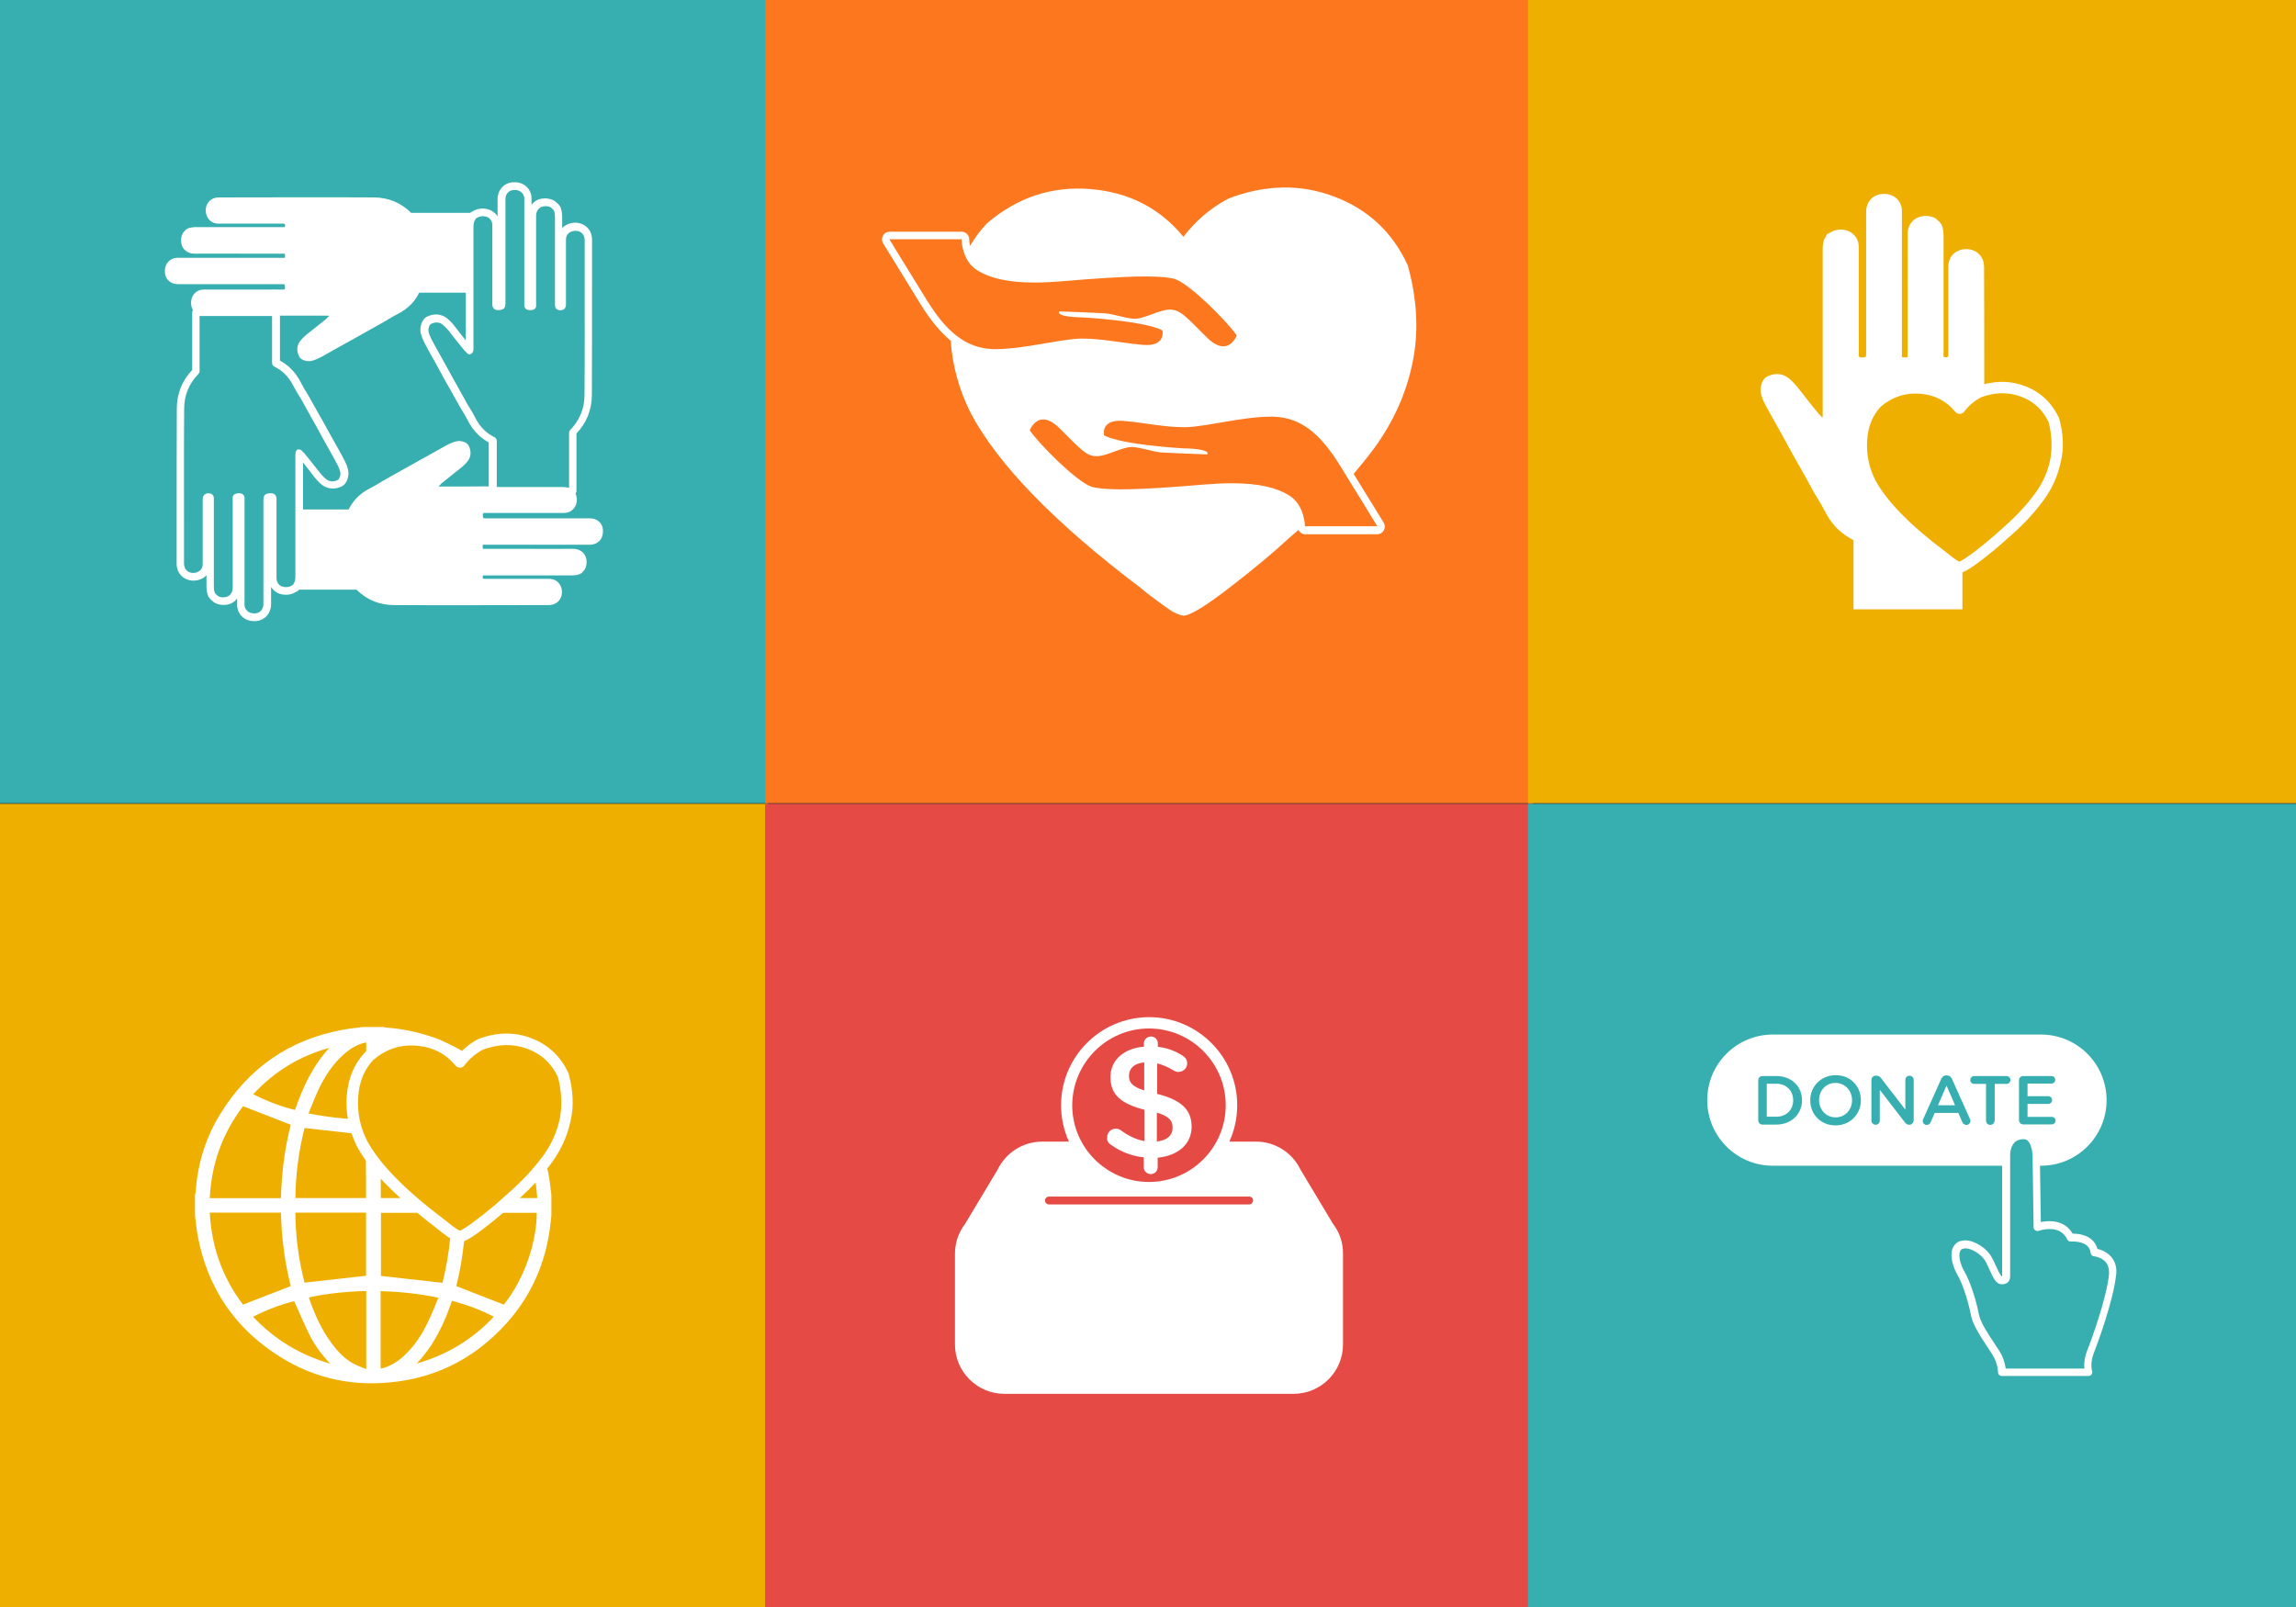
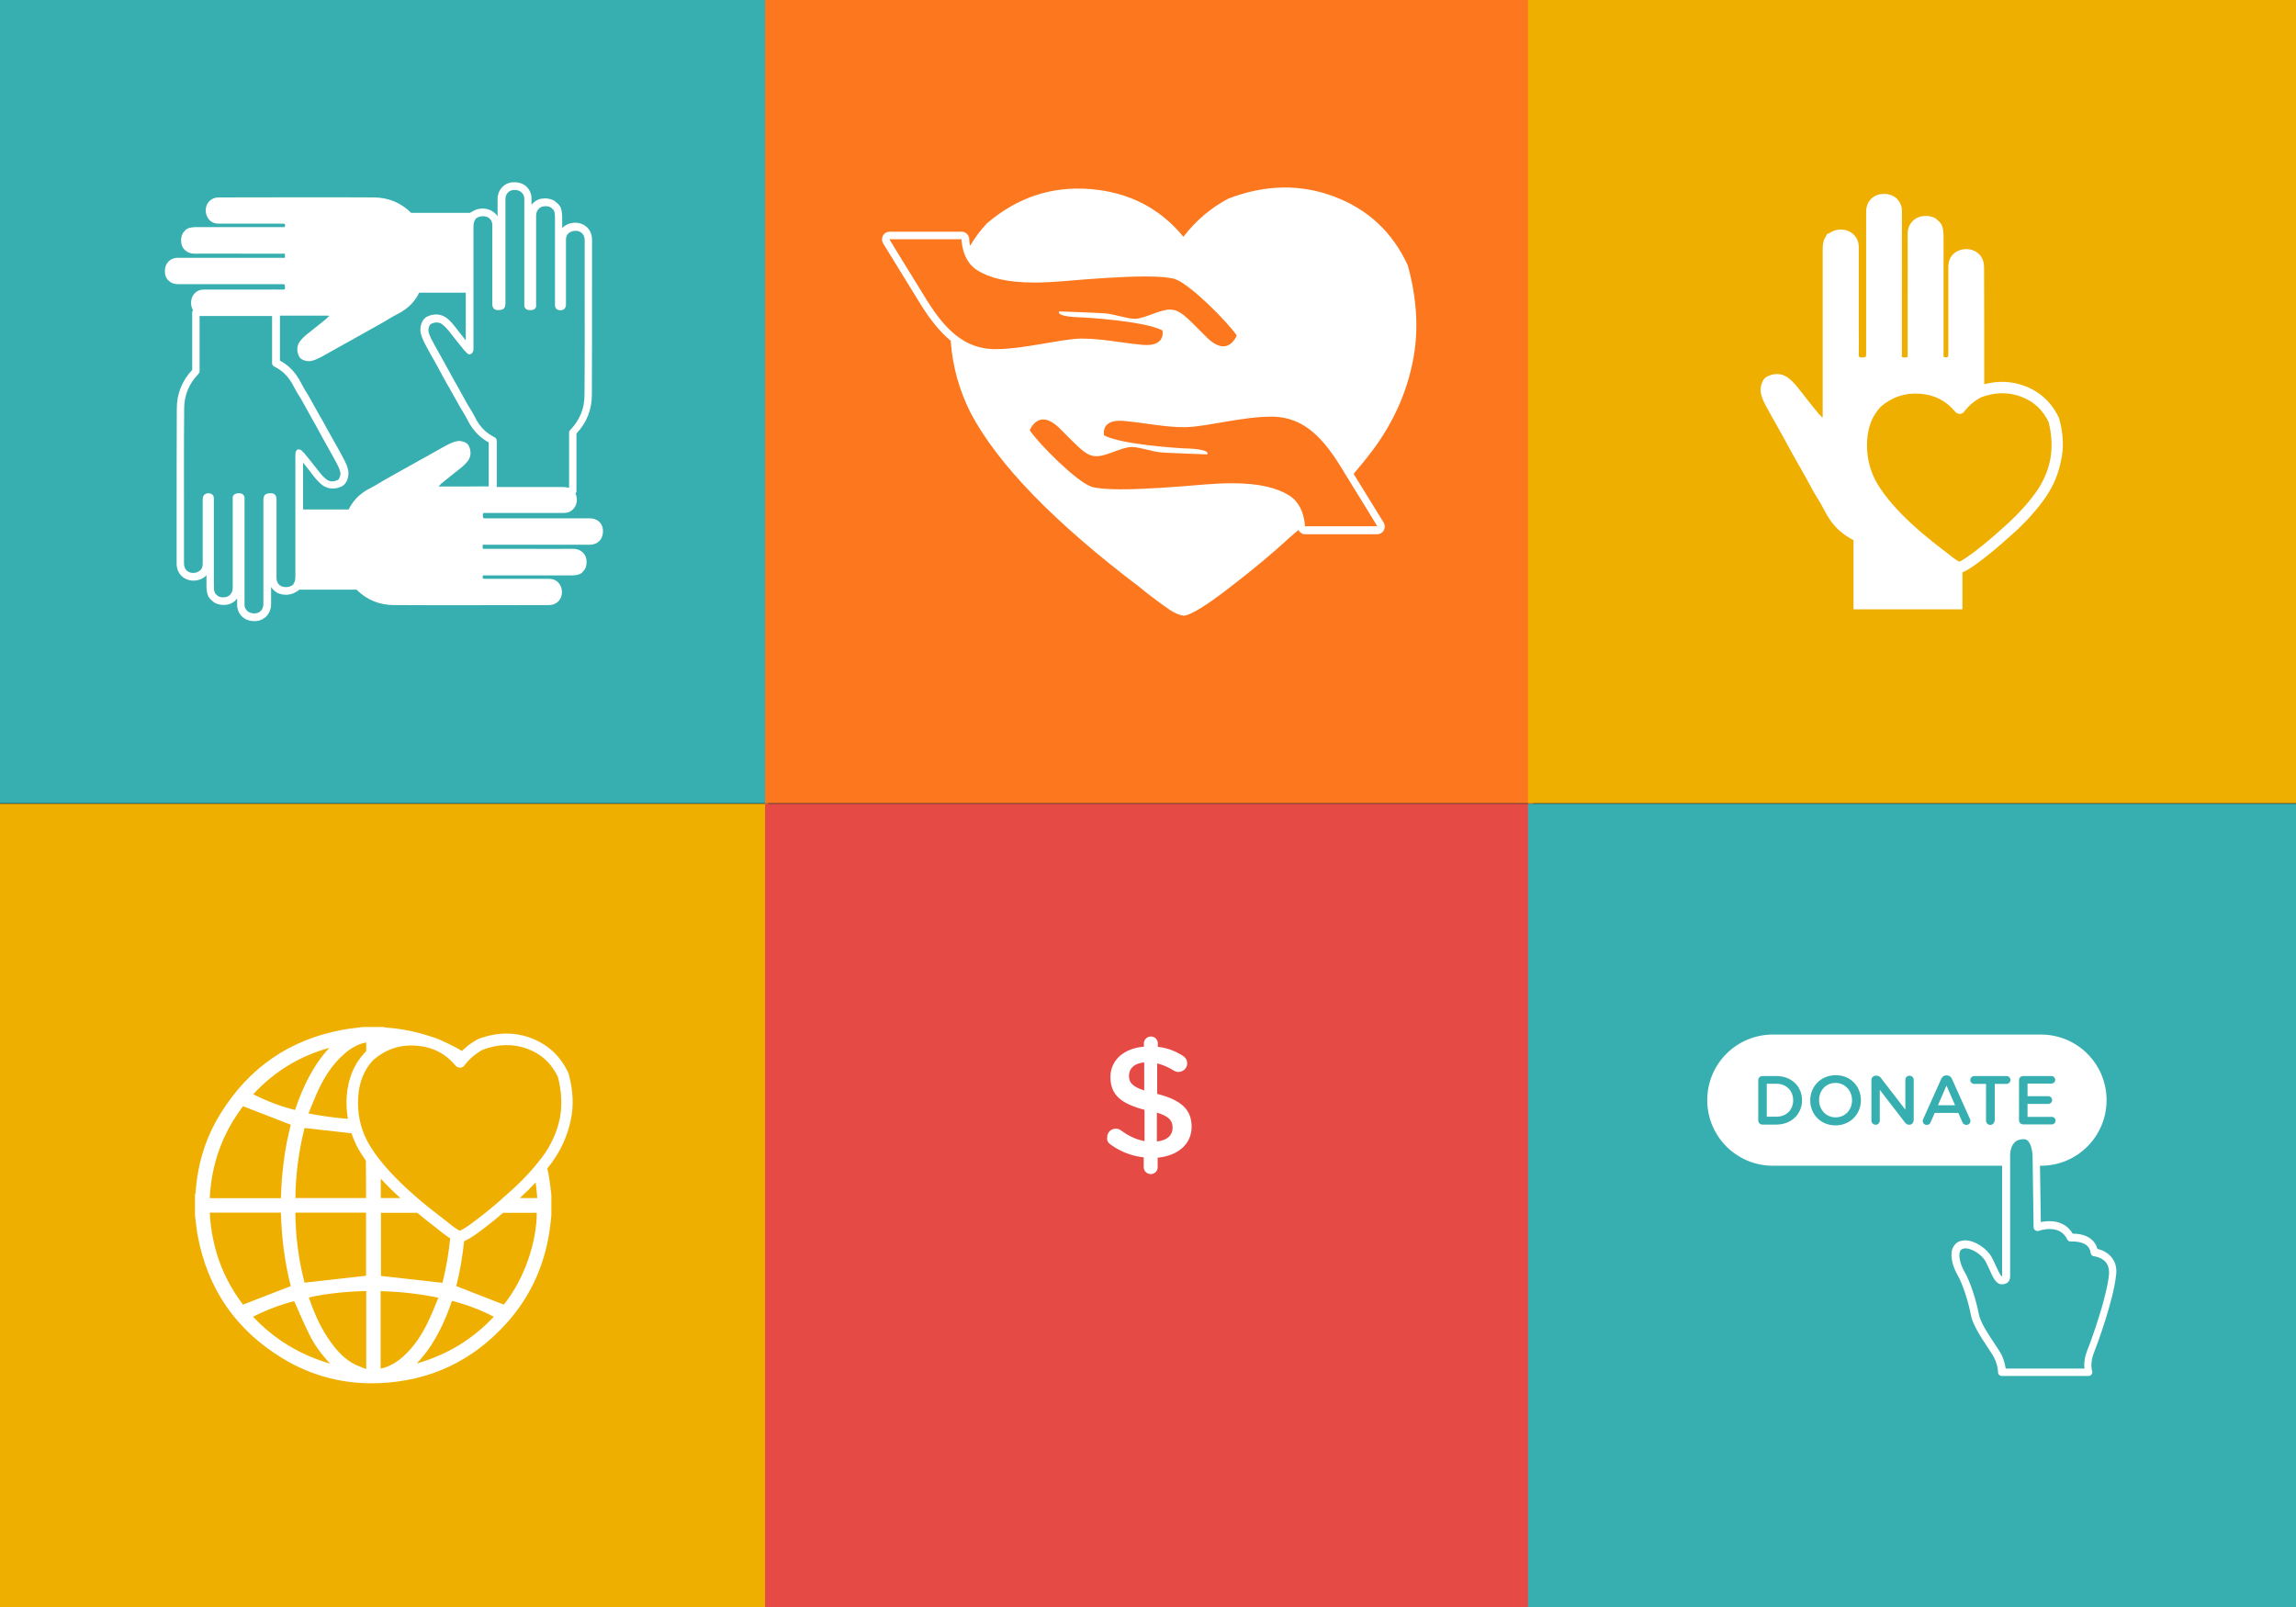
<svg xmlns="http://www.w3.org/2000/svg" xmlns:ns1="http://sodipodi.sourceforge.net/DTD/sodipodi-0.dtd" xmlns:ns2="http://www.inkscape.org/namespaces/inkscape" version="1.1" id="Layer_1" x="0px" y="0px" viewBox="0 0 1400 980" style="enable-background:new 0 0 1400 980;" xml:space="preserve" ns1:docname="svg.svg" ns2:version="1.1.2 (0a00cf5339, 2022-02-04)">
  <rect x="0" y="0" width="1400" height="980" fill="#333333" stroke="none" />
  <defs id="defs43" />
  <ns1:namedview id="namedview41" pagecolor="#505050" bordercolor="#ffffff" borderopacity="1" ns2:pageshadow="0" ns2:pageopacity="0" ns2:pagecheckerboard="1" showgrid="false" ns2:zoom="0.76020408" ns2:cx="700.4698" ns2:cy="490" ns2:window-width="3440" ns2:window-height="1369" ns2:window-x="0" ns2:window-y="34" ns2:window-maximized="1" ns2:current-layer="Layer_1" />
  <style type="text/css" id="style2">
	.st0{fill:#37AEB0;}
	.st1{fill:#FC771D;}
	.st2{fill:#EFAF00;}
	.st3{fill:#E64A45;}
	.st4{fill-rule:evenodd;clip-rule:evenodd;fill:#FFFFFF;}
	.st5{fill:#FFFFFF;}
</style>
  <rect class="st0" width="468.3" height="489.8" id="rect4" />
  <rect x="466.5" class="st1" width="468.3" height="489.8" id="rect6" />
  <rect x="931.7" class="st2" width="468.3" height="489.8" id="rect8" />
  <rect y="490.2" class="st2" width="468.3" height="489.8" id="rect10" />
  <rect x="466.5" y="490.2" class="st3" width="468.3" height="489.8" id="rect12" />
  <rect x="931.7" y="490.2" class="st0" width="468.3" height="489.8" id="rect14" />
  <path class="st4" d="M367.6,322.7c-0.4-3.9-3.7-6.6-7.8-6.6c-21.1,0-42.1,0-63.2,0c-2.2,0-2.1,0-2.2-2.1c0-0.9,0.2-1.2,1.1-1.2  c3.9,0.1,7.8,0,11.7,0c12.2,0,24.4,0,36.6,0c2.6,0,4.7-0.9,6.3-3c1.9-2.4,2.1-6.1,0.8-8.8c0.3-0.4,0.6-0.9,0.6-1.5v-35.1  c6.2-6.6,9.4-14.5,9.4-23.7c0.1-23.1,0.1-46.6,0.1-69.3l0-25.2c0-6.8-5.2-10.4-10.3-10.4c-1.9,0-3.7,0.5-5.3,1.3  c-1,0.5-1.9,1.2-2.6,2c0-2.1,0-4.1,0-6.2c0-2-0.1-4.4-1.1-6.7c-0.1-0.2-0.2-0.3-0.3-0.4l-0.8-1.1c-0.1-0.1-0.2-0.2-0.3-0.3l-1.8-1.6  c-0.1-0.1-0.2-0.2-0.4-0.3c-2.4-1.4-5.1-1.8-8.2-1.3c-2.2,0.4-4.3,1.7-5.8,3.7v-3.3c0-0.8,0-1.7-0.2-2.7c-1.3-5.3-5.8-8.3-11.8-7.7  c-5,0.6-8.7,4.8-8.7,10.1l0,10.7c-0.6-1.1-1.5-2-2.6-2.8c-3.3-2.5-8.7-2.7-12.3-0.5l-0.4,0.3c-0.5,0.1-1,0.4-1.4,0.8v0h-36  c-6.2-6.2-14-9.4-22.8-9.4c-31.5-0.2-63,0-94.4,0c-7.2,0-9.7,7.2-7,12.1c1.5,2.7,3.9,3.9,6.9,3.9c13,0,26.1,0,39.1,0  c0.9,0,1.4,0.1,1.3,1.2c0,1.2-0.8,0.9-1.4,0.9c-17.4,0-34.8,0-52.3,0c-2,0-3.9,0.1-5.8,0.9c-0.4,0.3-0.7,0.5-1.1,0.8  c-0.5,0.6-1.1,1.2-1.6,1.8c-1.2,2.1-1.4,4.3-1,6.6c0.6,3.1,3.4,6.1,7.9,6.1c10.3-0.1,20.7,0,31,0c7.7,0,15.4,0,23.1,0  c0.4,0,1-0.2,1.1,0.3c0.1,0.7,0.2,1.4,0,2c-0.2,0.5-0.9,0.2-1.3,0.2c-21.2,0-42.4,0-63.6,0c-0.8,0-1.5,0-2.3,0.2  c-4.2,1-6.4,4.6-5.9,9.3c0.4,3.9,3.7,6.6,7.8,6.6c21.1,0,42.1,0,63.2,0c2.2,0,2.1,0,2.2,2.1c0,0.9-0.2,1.2-1.1,1.2  c-3.9-0.1-7.8,0-11.7,0c-12.2,0-24.4,0-36.6,0c-2.6,0-4.7,0.9-6.3,3c-2,2.6-2.1,6.7-0.4,9.6c-0.3,0.4-0.5,0.8-0.5,1.3v35.1  c-6.2,6.6-9.4,14.5-9.4,23.7c-0.1,23.1-0.1,46.5-0.1,69.2l0,25.2c0,6.8,5.2,10.4,10.3,10.4c0,0,0,0,0,0c1.9,0,3.7-0.5,5.3-1.3  c1-0.5,1.9-1.2,2.6-2c0,2.1,0,4.1,0,6.2c0,2,0.1,4.4,1.1,6.7c0.1,0.2,0.2,0.3,0.3,0.4l0.8,1.1c0.1,0.1,0.2,0.2,0.3,0.3l1.8,1.6  c0.1,0.1,0.2,0.2,0.4,0.3c2.4,1.4,5.1,1.8,8.2,1.3c2.2-0.4,4.3-1.7,5.8-3.7v3.3c0,0.8,0,1.7,0.2,2.7c1.1,4.8,5.1,7.8,10.2,7.8  c0.5,0,1,0,1.6-0.1c5-0.6,8.7-4.8,8.7-10.1l0-10.7c0.6,1.1,1.5,2,2.5,2.8c3.3,2.5,8.7,2.7,12.3,0.5l0.4-0.3c0.6-0.1,1.1-0.4,1.4-0.8  l0.5-0.5h35c6.2,6.2,14,9.4,22.8,9.4c31.5,0.2,63,0,94.4,0c7.2,0,9.7-7.2,7-12.1c-1.5-2.7-3.9-3.9-6.9-3.9c-13,0-26.1,0-39.1,0  c-0.9,0-1.4-0.1-1.3-1.2c0-1.2,0.8-0.9,1.4-0.9c17.4,0,34.8,0,52.3,0c2,0,3.9-0.1,5.8-0.9c0.4-0.3,0.7-0.5,1.1-0.8  c0.5-0.6,1.1-1.2,1.6-1.8c1.2-2.1,1.4-4.3,1-6.6c-0.6-3.1-3.4-6.1-7.9-6.1c-10.3,0.1-20.7,0-31,0c-7.7,0-15.4,0-23.1,0  c-0.4,0-1,0.2-1.1-0.3c-0.1-0.7-0.2-1.4,0-2c0.2-0.5,0.9-0.2,1.3-0.2c21.2,0,42.4,0,63.6,0c0.8,0,1.5,0,2.3-0.2  C365.9,331,368.1,327.4,367.6,322.7z M288.1,215c0.7-1,0.6-2,0.6-2.6l0-5.1c0-22.9,0-45.8,0-68.7c0-2.1,0.2-3.5,1.1-4.7  c0.2-0.2,0.3-0.4,0.3-0.6c0.4-0.2,0.7-0.4,1-0.6c1.9-1.2,5.2-1.1,7,0.2c1.4,1.1,2.1,2.5,2.1,4.5c0,8.8,0,17.6,0,26.4l0,13.3  c0,2.8,0,5.7,0,8.5c0,0.4,0,1.6,0.9,2.6c0.9,0.9,2.1,0.9,2.5,0.9c0,0,0.3,0,0.3,0c3.3-0.1,4.3-1.1,4.3-4.5l0-63.2  c0-2.9,1.9-5.2,4.6-5.5c3.5-0.4,6,1.2,6.8,4.1c0.1,0.5,0.1,1,0.1,1.8l0,14.1c0,16.5,0,33,0,49.5c-0.3,2.5,1.2,3.2,1.9,3.5  c0.9,0.3,2,0.3,3.2,0.1c0.3-0.1,2.5-0.6,2.1-3.3c0-6.4,0-12.8,0-19.3l0-12.7c0-7.4,0-14.8,0-22.2c0-3.2,2.1-5.2,4.2-5.6  c1.9-0.3,3.4-0.2,4.8,0.6l1.4,1.3l0.5,0.7c0.6,1.4,0.6,3,0.6,4.7c0,17.4,0,34.8,0,52.4c0,0.5-0.1,1.6,0.7,2.6c0.6,0.6,1.4,1,2.6,1  c1.1,0,1.9-0.3,2.5-0.9c0.9-0.9,0.9-2.2,0.9-2.7c0-7.9,0-15.8,0-23.8l0-15.4c0-2.4,0.8-3.9,2.7-4.9c3.4-1.8,8.7-0.5,8.7,5l0,25.2  c0,22.7,0.1,46.2-0.1,69.3c0,8.2-3,15.3-8.7,21.2c-0.4,0.4-0.7,1-0.7,1.6v33.7h-0.2c-1.3-0.4-2.6-0.5-4-0.5c-13.3,0-26.6,0-39.9,0  v-28.2c0-0.9-0.5-1.7-1.3-2.1c-2.3-1.2-4.2-2.5-5.9-4c-2.5-2.3-4.6-5.1-6.5-9.1c-0.9-1.8-1.9-3.4-2.9-5c-0.8-1.3-1.6-2.5-2.3-3.9  c-1.7-3.1-3.4-6.1-5.1-9.2c-1.7-3-3.4-6-5-9c-1.7-3.1-3.4-6.2-5.2-9.4c-1.3-2.3-2.5-4.5-3.8-6.8l-0.5-1c-1.3-2.3-2.5-4.6-3.1-7  c-0.4-1.8,0.6-4.3,1.4-4.7c2.5-1.3,5.1-1.3,7.1,0.3c1.9,1.5,3.5,3.4,5.2,5.6c0.8,1,1.5,2,2.3,2.9c1.7,2.2,3.5,4.5,5.3,6.6l0.2,0.3  c0.3,0.4,0.7,0.8,1.2,1.2l0.6,0.7c0.5,0.6,1.2,0.9,1.9,0.9C287,216,287.7,215.6,288.1,215z M180.7,274.8c-0.6,1-0.6,2-0.6,2.6l0,9  c0,21.6,0,43.3,0,64.9c0,2.1-0.2,3.5-1.1,4.7c-0.1,0.2-0.3,0.4-0.3,0.6c-0.4,0.2-0.7,0.4-1,0.6c-1.9,1.2-5.2,1.1-7-0.2  c-1.4-1.1-2.1-2.5-2.1-4.5c0-9,0-17.9,0-26.9l0-12.8c0-2.8,0-5.7,0-8.5c0-0.4,0-1.6-0.9-2.6c-0.9-0.9-2.1-0.9-2.5-0.9  c0,0-0.3,0-0.3,0c-3.3,0.1-4.3,1.1-4.3,4.5l0,63.2c0,2.9-1.9,5.2-4.6,5.5c-3.5,0.4-6-1.2-6.8-4.1c-0.1-0.4-0.1-1-0.1-1.8l0-11.9  c0-17.2,0-34.4,0-51.7c0.3-2.5-1.2-3.2-1.9-3.5c-0.5-0.2-1.1-0.2-1.7-0.2c-0.5,0-1,0.1-1.5,0.2c-0.3,0.1-2.5,0.6-2.1,3.3  c0,6.4,0,12.8,0,19.3l0,12.8c0,7.4,0,14.7,0,22.1c0,3.2-2.1,5.2-4.2,5.6c-1.9,0.4-3.4,0.2-4.8-0.6l-1.4-1.3l-0.5-0.7  c-0.6-1.4-0.6-3-0.6-4.7c0-17.4,0-34.8,0-52.4c0-0.5,0.1-1.6-0.7-2.6c-0.6-0.6-1.4-1-2.6-1c-1,0-3.5,0.4-3.5,3.7  c0,7.9,0,15.8,0,23.8l0,15.4c0,2.4-0.8,3.9-2.7,4.9c-0.9,0.5-2,0.8-3.1,0.8c-2.8,0-5.6-1.8-5.6-5.8l0-25.2c0-22.7-0.1-46.1,0.1-69.2  c0-8.2,3-15.3,8.7-21.2c0.4-0.4,0.7-1,0.7-1.6v-33.7h44.2v28.7c0,0.9,0.5,1.7,1.3,2.1c2.3,1.2,4.2,2.4,5.9,4  c2.5,2.3,4.5,5.1,6.5,9.1c0.9,1.8,1.9,3.4,2.9,5c0.8,1.3,1.6,2.5,2.3,3.9c1.7,3.1,3.4,6.1,5.1,9.2c1.7,3,3.4,6,5,9  c1.7,3.1,3.4,6.3,5.2,9.4c1.3,2.3,2.5,4.5,3.8,6.8l0.5,1c1.3,2.3,2.5,4.6,3.1,7c0.4,1.8-0.6,4.3-1.4,4.7c-2.5,1.3-5.1,1.3-7.1-0.3  c-1.9-1.5-3.5-3.4-5.2-5.6c-0.8-1-1.5-2-2.3-2.9c-1.7-2.2-3.5-4.5-5.3-6.6l-0.2-0.3c-0.3-0.4-0.7-0.8-1.2-1.2l-0.6-0.7  c-0.5-0.6-1.2-0.9-1.9-0.9C181.8,273.8,181.1,274.2,180.7,274.8z M268.7,296.7c-0.4,0-0.8,0.1-1.3-0.2c0.4-0.3,0.7-0.6,1-0.8  c0.3-0.6,0.8-0.9,1.3-1.3c3.1-2.6,6.3-5,9.5-7.6c2.2-1.7,4.3-3.4,6-5.6c2.3-3,2.1-6.6,0.5-9.6c-1.1-2-4.8-3.1-7.3-2.5  c-3.2,0.7-5.9,2.3-8.6,3.8c-5.4,3-10.7,6.1-16.1,9c-6.1,3.3-12.1,6.9-18.2,10.2c-3,1.6-5.8,3.6-8.8,5.1c-3.7,1.8-7,4-9.8,7.1  c-1.8,2-3.2,4.1-4.3,6.4h-27.8c0-8.1,0-16.2,0-24.3l0-4.3c1.1,1.4,2.3,2.9,3.4,4.3c0.8,1,1.5,2,2.4,3.1c1.7,2.2,3.5,4.5,5.9,6.3  c3.4,2.6,8.1,2.8,12.1,0.7c3.1-1.6,4.4-6.5,3.7-9.8c-0.7-3.1-2.1-5.7-3.5-8.3l-0.5-1c-1.3-2.3-2.5-4.6-3.8-6.8  c-1.7-3.1-3.5-6.2-5.2-9.3c-1.6-3.1-3.4-6.1-5.1-9.1c-1.7-3-3.4-6-5.1-9.1c-0.7-1.4-1.6-2.7-2.4-4.1c-1-1.6-1.9-3.1-2.7-4.7  c-2.2-4.5-4.7-7.8-7.6-10.4c-1.7-1.5-3.5-2.8-5.7-4v-27.4c9.6,0,19.2,0,28.8,0c0.4,0,0.8-0.1,1.3,0.2c-0.4,0.3-0.7,0.6-1,0.8  c-0.3,0.6-0.8,0.9-1.3,1.3c-3.1,2.6-6.3,5-9.5,7.6c-2.2,1.7-4.3,3.4-6,5.6c-2.3,3-2.1,6.6-0.5,9.6c1.1,2,4.8,3.1,7.3,2.5  c3.2-0.7,5.9-2.3,8.6-3.8c5.4-3,10.7-6.1,16.1-9c6.1-3.3,12.1-6.9,18.2-10.2c3-1.6,5.8-3.6,8.8-5.1c3.7-1.8,7-4,9.8-7.1  c1.8-2,3.2-4.1,4.3-6.4H284c0,9.6,0,19.2,0,28.7v0.4c-1.1-1.4-2.3-2.9-3.4-4.3c-0.8-1-1.5-2-2.4-3.1c-1.7-2.2-3.5-4.5-5.9-6.3  c-3.4-2.6-8.1-2.8-12.1-0.7c-3.1,1.6-4.4,6.5-3.7,9.8c0.7,3.1,2.1,5.7,3.5,8.3l0.5,1c1.3,2.3,2.5,4.6,3.8,6.8  c1.7,3.1,3.5,6.2,5.1,9.3c1.6,3.1,3.4,6.1,5.1,9.1c1.7,3,3.4,6,5.1,9.1c0.7,1.4,1.6,2.7,2.4,4.1c1,1.6,1.9,3.1,2.7,4.7  c2.2,4.5,4.7,7.8,7.6,10.4c1.7,1.5,3.5,2.8,5.7,4v26.8C288.2,296.7,278.5,296.7,268.7,296.7z" id="path16" />
  <path class="st5" d="M861.3,221.2c3.9-18.6,2.9-38.4-2.9-59.4c-9.3-20.2-24.2-34.1-44.8-41.9c-20.6-7.8-42.1-7.4-64.6,1.2  c-10.9,5.8-20,13.6-27.4,23.3c-14.4-17.5-33.3-27.2-56.7-29.1c-23.5-1.9-44.5,5-63.1,20.9c-4,4.2-7.4,8.8-10.3,13.7  c-0.5-2.3-0.5-4-0.5-4c0-2.5-2.1-4.6-4.6-4.6h-44c-1.7,0-3.2,0.9-4,2.4c-0.8,1.5-0.8,3.3,0.1,4.7c0.1,0.2,11.1,18.1,22.8,37.1  c6.1,9.8,12.1,17.1,18.4,22.3c1.1,15.6,5.2,30.3,12.3,44.3c16.7,31.4,51.2,66.9,103.6,106.5c0.8,0.8,3.2,2.7,7.3,5.8  c4.1,3.1,7.6,5.6,10.5,7.6c2.9,1.9,5.7,3.1,8.4,3.5c4.3-0.4,13.5-6,27.6-16.9c14.2-10.9,26.5-21.1,37-30.8c1.8-1.5,3.5-3.1,5.3-4.6  c0.8,1.5,2.3,2.6,4.1,2.6h44c1.7,0,3.2-0.9,4-2.4c0.8-1.5,0.8-3.3-0.1-4.7c-0.1-0.2-8.4-13.7-18.3-29.7c4.5-5.3,8.8-10.6,12.7-15.9  C849.7,257.1,857.5,239.8,861.3,221.2z M565.1,183c-11.9-19.2-22.8-37.1-22.8-37.1h44c0,0,0,13.1,9.7,19c7.4,4.6,18.1,7.4,34.9,7.4  c5.1,0,10.9-0.3,17.2-0.8c17.2-1.5,36.4-2.9,50.4-2.9c8.2,0,14.6,0.5,18,1.6c9.3,3.2,32.3,26.4,37.6,34.4c0,0-2.5,6.6-8.2,6.6  c-2.6,0-6-1.4-10.1-5.5c-13-13-16.1-16.7-22.2-16.9c-0.1,0-0.3,0-0.4,0c-6,0-15.4,5.6-21.2,5.6c-0.1,0-0.3,0-0.4,0  c-5.8-0.3-12.3-2.9-17.7-3.3c-5.4-0.4-28-1.2-28-1.2s-3.4,3.3,14.7,3.7c0,0,36.9,2,48.2,7.9c0,0,2.1,8.9-9.5,8.9  c-0.8,0-1.7,0-2.6-0.1c-13.9-1.3-24.8-3.8-36.5-3.8c-0.4,0-0.9,0-1.3,0c-11.8,0.2-34.8,6.4-51.4,6.4c-0.7,0-1.5,0-2.2,0  C588.7,212.2,577,202.2,565.1,183z M795.7,321.1c0,0,0-13.1-9.7-19c-7.4-4.6-18.1-7.4-34.9-7.4c-5.1,0-10.9,0.3-17.2,0.8  c-17.2,1.5-36.4,2.9-50.4,2.9c-8.2,0-14.6-0.5-18-1.6c-9.3-3.2-32.3-26.4-37.6-34.4c0,0,2.5-6.6,8.2-6.6c2.6,0,6,1.4,10.1,5.5  c13,13,16.1,16.7,22.2,16.9c0.1,0,0.3,0,0.4,0c6,0,15.4-5.6,21.2-5.6c0.1,0,0.3,0,0.4,0c5.8,0.3,12.3,2.9,17.7,3.3  c5.4,0.4,28,1.2,28,1.2s3.4-3.3-14.7-3.7c0,0-36.9-2-48.2-7.9c0,0-2.1-8.9,9.5-8.9c0.8,0,1.7,0,2.6,0.1c13.9,1.3,24.8,3.8,36.5,3.8  c0.4,0,0.9,0,1.3,0c11.8-0.2,34.8-6.4,51.4-6.4c0.7,0,1.5,0,2.2,0c16.7,0.6,28.4,10.5,40.3,29.7c11.9,19.2,22.8,37.1,22.8,37.1  H795.7z" id="path18" />
  <path class="st5" d="M1255.6,255.3c0-0.2-0.1-0.4-0.2-0.5c-4.3-9.3-11.3-15.8-20.8-19.4c-7.9-3-16.2-3.3-24.7-1.1  c0-23.8,0-47.6-0.1-71.4c0-9.8-9.8-13.2-16.5-9.6c-3.7,2-5.3,5.3-5.3,9.5c0,17.8,0,35.5,0,53.3c0,1.3-0.2,1.9-1.7,1.8  c-1.6,0-1.2-1.1-1.2-1.9c0-23.7,0-47.4,0-71.1c0-2.7-0.1-5.4-1.2-7.9c-0.4-0.5-0.7-1-1.1-1.5c-0.8-0.7-1.6-1.5-2.4-2.2  c-2.8-1.7-5.9-1.9-9-1.3c-4.2,0.8-8.3,4.7-8.2,10.8c0.1,14.1,0,28.1,0,42.2c0,10.5,0,21,0,31.4c0,0.5,0.3,1.3-0.4,1.4  c-0.9,0.2-1.9,0.3-2.8,0c-0.7-0.2-0.3-1.2-0.3-1.8c0-28.8,0-57.7,0-86.5c0-1,0-2.1-0.2-3.1c-1.4-5.7-6.2-8.8-12.6-8  c-5.2,0.6-9,5-9,10.6c0,28.7,0,57.4,0,86c0,3,0,2.9-2.9,3c-1.2,0-1.6-0.3-1.6-1.5c0.1-5.3,0-10.6,0-15.9c0-16.6,0-33.2,0-49.8  c0-3.5-1.3-6.4-4.1-8.6c-3.6-2.8-9.2-2.9-13.1-0.5c-0.5,0.4-1,0.8-1.8,0.8c-0.3,0.3-0.5,0.6-0.8,0.9c0,0.2,0,0.5-0.1,0.6  c-1.9,2.5-2.1,5.3-2.1,8.3c0,33.5,0,67.1,0,100.6c0,0.6,0.1,1.1-0.3,1.8c-0.4-0.5-0.8-1-1.1-1.4c-0.7-0.4-1.2-1.1-1.7-1.8  c-3.6-4.2-6.9-8.6-10.3-12.9c-2.3-2.9-4.6-5.9-7.7-8.2c-4.1-3.1-9-2.8-13.1-0.6c-2.7,1.4-4.2,6.5-3.5,9.9c0.9,4.3,3.2,8,5.2,11.7  c4,7.3,8.3,14.6,12.2,22c4.5,8.3,9.4,16.4,13.8,24.8c2.2,4.1,4.9,7.9,7,12c2.5,5,5.4,9.5,9.6,13.3c2.7,2.4,5.6,4.3,8.7,5.9v42.2  h66.4V349c2.1-0.7,5.3-2.6,11.5-7.3c6-4.6,11.3-9,15.7-13.1c9-7.6,16.5-15.6,22.3-23.6c5.2-7.1,8.7-14.8,10.4-23.1  C1258.6,273.6,1258.2,264.6,1255.6,255.3z M1250.1,280.5c-1.5,7.3-4.6,14.2-9.2,20.4c-5.5,7.6-12.7,15.1-21.3,22.5  c-4.3,4-9.5,8.3-15.3,12.8c-6.2,4.7-8.7,6-9.5,6.3c-0.5-0.2-1-0.4-1.6-0.8c-1.2-0.8-2.6-1.8-4.2-3.1c-2.2-1.7-2.7-2.1-2.7-2.1  c-0.1-0.1-0.2-0.2-0.4-0.3c-21.5-16.2-35.8-30.9-42.5-43.6c-3.8-7.4-5.4-15.5-4.9-24c0.5-8.4,3.2-15.1,8.3-20.6  c7.1-6,14.9-8.6,23.9-7.9c9,0.7,16,4.3,21.5,11c0.7,0.8,1.7,1.3,2.8,1.3c1.1,0,2.1-0.5,2.7-1.4c2.7-3.6,6.2-6.5,10.2-8.7  c8.5-3.2,16.7-3.3,24.5-0.4c7.7,2.9,13.2,8,16.8,15.6C1251.2,265.6,1251.5,273.4,1250.1,280.5z" id="path20" />
  <path class="st5" d="M346.7,654.7c0-0.2-0.1-0.4-0.2-0.5c-4.7-10.1-12.3-17.2-22.6-21.1c-10.2-3.9-21.1-3.7-32.2,0.5  c-0.1,0.1-0.3,0.1-0.4,0.2c-3.6,1.9-6.8,4.3-9.6,7.1c-3.7-2.2-7.5-4.1-11.3-5.8c-2.4-1.2-5-2.2-7.7-3c-8.6-2.9-17.5-4.7-26.8-5.4  c-0.6,0-1.2-0.2-1.9-0.4c-4.2,0-8.5,0-12.7,0c-4.1,0.6-8.3,0.9-12.4,1.7c-32.4,6-57.2,23.2-74.5,51.2c-9,14.5-13.9,30.5-15.1,47.6  c0,0.6-0.2,1.2-0.4,1.8c0,4.2,0,8.5,0,12.7c0.6,4.2,0.9,8.4,1.7,12.5c6.1,32.4,23.3,57.2,51.4,74.4c18,11,37.8,16.1,58.9,15.3  c31.2-1.2,57.3-13.5,78.1-36.7c15.5-17.3,24.2-37.8,26.7-60.9c0.2-1.5,0.3-3.1,0.5-4.6c0-4.2,0-8.5,0-12.7  c-0.6-4.1-0.9-8.3-1.7-12.3c-0.2-1.3-0.5-2.5-0.8-3.7c1-1.3,2-2.5,2.9-3.8c5.6-7.7,9.4-16.2,11.3-25.2  C350,674.6,349.5,664.9,346.7,654.7z M209.7,642.9c3.2-2.9,6.7-5.1,10.8-6.5c0.8-0.3,1.7-0.4,2.8-0.7c0,1.8,0,3.5,0,5.3  c-0.1,0.1-0.2,0.2-0.3,0.3c-0.1,0.1-0.2,0.2-0.3,0.3c-6.8,7.2-10.6,16.3-11.3,27.2c-0.3,4.6,0,9.1,0.7,13.5  c-7.9-0.6-15.8-1.7-24-3.3c2.1-5,3.9-9.8,6.1-14.5C198.1,656.3,202.9,648.9,209.7,642.9z M266.1,748.9c0.4,0.4,1.3,1.1,3.5,2.8  c1.9,1.5,3.5,2.6,4.9,3.5c-0.9,9.2-2.5,18.3-4.7,27.1c-12.6-1.4-25-2.8-37.5-4.2c0-12.5,0-25.4,0-38.5c7.4,0,14.7,0,22.1,0  C258,742.6,261.9,745.7,266.1,748.9z M232.2,730.6c0-4,0-7.9,0-11.8c3.5,3.8,7.5,7.8,11.9,11.8C240.1,730.6,236.1,730.6,232.2,730.6  z M223.2,730.6c-14.3,0-28.6,0-43.1,0c0.2-14.6,2.1-28.9,5.6-42.7c9.6,1.1,19.1,2.1,28.6,3.2c0.9,2.6,2,5.2,3.2,7.7  c1.5,2.9,3.4,5.9,5.6,9C223.2,715.3,223.2,722.9,223.2,730.6z M223.2,739.5c0,13,0,25.9,0,38.5c-12.5,1.4-24.8,2.8-37.5,4.2  c-3.6-13.8-5.5-28.1-5.6-42.7C194.6,739.5,208.8,739.5,223.2,739.5z M200.8,639c-10,10.9-16.2,24-20.9,37.9  c-8.9-2.2-17.2-5.4-25.5-9.6C167.3,653.4,182.7,644,200.8,639z M148.2,674.6c9.7,3.8,19.2,7.5,29.1,11.3c-3.7,14.3-5.6,29.4-6,44.8  c-14.5,0-28.8,0-43.4,0C128.9,709.6,135.8,690.9,148.2,674.6z M148.2,795.6c-12.4-16.2-19.2-35-20.3-56.1c14.6,0,28.9,0,43.4,0  c0.4,15.4,2.3,30.4,6,44.8C167.5,788.1,158,791.8,148.2,795.6z M154.3,803c8.3-4.2,16.6-7.4,25.1-9.5c3,6.7,5.8,13.4,9,19.9  c3.2,6.6,7.5,12.4,12.9,18.2C182.8,826.2,167.4,816.8,154.3,803z M223.3,834.9c-2.6-1.1-5.1-1.9-7.4-3.1c-5.7-3-10.1-7.7-13.9-12.9  c-6-8.1-10.1-17.3-13.4-26.8c-0.1-0.2-0.1-0.4-0.1-0.9c11.4-2.5,22.9-3.6,34.8-3.9C223.3,803.2,223.3,818.7,223.3,834.9z   M245.7,827.4c-3.2,2.9-6.8,5.1-10.8,6.5c-0.8,0.3-1.7,0.4-2.8,0.7c0-15.8,0-31.3,0-47.2c11.7,0.3,23.2,1.5,35.2,4  c-2.1,5.1-4,9.9-6.2,14.5C257.3,813.9,252.5,821.3,245.7,827.4z M254.1,831.5c10.6-11.2,16.7-24.2,21.5-38.2  c8.9,2.3,17.3,5.4,25.5,9.7C288.1,816.8,272.7,826.2,254.1,831.5z M307.2,795.6c-9.6-3.7-19.1-7.4-29-11.3  c2.3-8.9,3.8-18.1,4.8-27.4c2.2-0.9,5.8-2.9,12.2-7.9c4.2-3.2,8.1-6.4,11.6-9.4c6.8,0,13.6,0,20.5,0  C327.3,756.6,320.3,779.3,307.2,795.6z M327.6,730.6c-3.5,0-7.1,0-10.6,0c3.4-3.1,6.6-6.3,9.6-9.5  C327,724.3,327.4,727.4,327.6,730.6z M341.3,682.3c-1.7,8-5.1,15.6-10.1,22.5c-6.1,8.3-13.9,16.6-23.4,24.7  c-4.7,4.4-10.4,9.1-16.8,14c-7,5.4-9.7,6.7-10.6,7c-0.6-0.2-1.2-0.5-1.9-1c-1.3-0.8-2.8-2-4.6-3.4c-2.4-1.9-2.9-2.3-3-2.4  c-0.1-0.1-0.2-0.2-0.4-0.3c-23.6-17.8-39.3-33.9-46.7-47.8c-4.2-8.2-6-17.1-5.4-26.5c0.6-9.3,3.6-16.7,9.2-22.7  c7.9-6.7,16.5-9.5,26.4-8.7c9.9,0.8,17.7,4.8,23.7,12.1c0.7,0.8,1.7,1.3,2.8,1.3c1.1,0,2.1-0.5,2.7-1.4c3-4,6.8-7.2,11.3-9.6  c9.4-3.5,18.5-3.7,27.1-0.5c8.6,3.2,14.7,8.9,18.6,17.2C342.5,665.8,342.9,674.4,341.3,682.3z" id="path22" />
  <g id="g32">
    <polygon class="st5" points="1181.7,674 1192.1,674 1186.9,662  " id="polygon24" />
    <path class="st5" d="M1119.2,660.4c-5.9,0-10,4.7-10,10.4v0.1c0,5.8,4.2,10.5,10.1,10.5c5.9,0,10-4.7,10-10.4V671   C1129.3,665.2,1125.1,660.4,1119.2,660.4z" id="path26" />
    <path class="st5" d="M1083.1,660.9h-5.8V681h5.8c6.2,0,10.3-4.2,10.3-10V671C1093.4,665.2,1089.3,660.9,1083.1,660.9z" id="path28" />
    <path class="st5" d="M1287.5,766.7c-2.7-3.3-6.4-4.6-8.6-5.1c-1.5-5.8-7-9.3-15.1-9.3c-2.9-5-7.8-7.6-14.2-7.6   c-2,0-3.8,0.3-5.2,0.5l-0.5-34.3h0.6c22.1,0,40-17.9,40-40c0-22.1-17.9-40-40-40H1081c-22.1,0-40,17.9-40,40c0,22.1,17.9,40,40,40   h139.8v67.2c0,0.1,0,0.1,0,0.2c-0.1,0-0.2,0-0.3,0c-1-0.8-2.6-4.4-3.6-6.6c-0.8-1.8-1.7-3.7-2.6-5.3c-2.6-4.7-9.9-10-16-10   c-1.2,0-2.4,0.2-3.5,0.6c-2,0.8-3.5,2.4-4.3,4.5c-1.7,4.9,0.6,11.7,3.1,16c3.4,5.9,6.8,17.1,8.2,24.6c1.1,5.8,6.1,13.4,10.1,19.4   c1.9,2.8,3.6,5.5,4.3,7c2.1,4.5,2.1,8.3,2.1,8.3c0,1.3,1,2.3,2.3,2.3h52.9c0.8,0,1.5-0.4,1.9-1c0.4-0.6,0.5-1.4,0.3-2.1   c-0.1-0.2-1.5-4.4,1.1-11.1c2.3-5.7,11.8-31.9,13.4-46.6C1291,773.7,1290,769.7,1287.5,766.7z M1231.1,658.8c0-1.5,1.1-2.6,2.6-2.6   h17.2c1.3,0,2.3,1.1,2.3,2.3c0,1.3-1.1,2.3-2.3,2.3h-14.6v7.7h12.7c1.3,0,2.3,1.1,2.3,2.4c0,1.3-1.1,2.3-2.3,2.3h-12.7v7.9h14.8   c1.3,0,2.3,1.1,2.3,2.3c0,1.3-1.1,2.3-2.3,2.3h-17.4c-1.5,0-2.6-1.1-2.6-2.6V658.8z M1098.8,671c0,8.3-6.4,14.8-15.7,14.8h-8.4   c-1.5,0-2.6-1.1-2.6-2.6v-24.4c0-1.5,1.1-2.6,2.6-2.6h8.4C1092.4,656.2,1098.8,662.5,1098.8,671L1098.8,671z M1134.7,671   c0,8.3-6.4,15.3-15.5,15.3s-15.4-6.9-15.4-15.2V671c0-8.3,6.4-15.3,15.5-15.3C1128.4,655.6,1134.7,662.5,1134.7,671L1134.7,671z    M1166.8,683.3c0,1.4-1.1,2.6-2.5,2.6h-0.2c-1.2,0-2-0.6-2.7-1.6l-15.2-19.7v18.8c0,1.4-1.1,2.5-2.5,2.5c-1.4,0-2.6-1.1-2.6-2.5   v-24.8c0-1.4,1.1-2.6,2.6-2.6h0.6c1.3,0,2,0.6,2.7,1.5l14.8,19.2v-18.2c0-1.4,1.1-2.5,2.5-2.5c1.4,0,2.6,1.1,2.6,2.5V683.3z    M1199,686c-1.2,0-2.1-0.7-2.5-1.8l-2.4-5.5h-14.4l-2.5,5.7c-0.4,1.1-1.3,1.6-2.4,1.6c-1.4,0-2.4-1.1-2.4-2.4   c0-0.4,0.1-0.8,0.3-1.2l11-24.5c0.6-1.3,1.6-2.1,3.1-2.1h0.3c1.5,0,2.5,0.8,3.1,2.1l11,24.5c0.2,0.4,0.3,0.8,0.3,1.1   C1201.5,684.9,1200.4,686,1199,686z M1216.2,683.4c0,1.4-1.2,2.6-2.6,2.6s-2.6-1.1-2.6-2.6V661h-7.2c-1.4,0-2.4-1.1-2.4-2.4   c0-1.3,1.1-2.4,2.4-2.4h19.7c1.3,0,2.4,1.1,2.4,2.4c0,1.3-1.1,2.4-2.4,2.4h-7.2V683.4z M1285.9,777.9   c-1.4,13.2-10.1,37.9-13.1,45.4c-1.9,4.8-2.1,8.8-1.8,11.3h-48c-0.3-1.9-0.9-4.8-2.3-7.9c-0.9-1.9-2.6-4.5-4.7-7.6   c-3.6-5.4-8.5-12.8-9.4-17.7c-1.5-8.1-5.1-19.6-8.8-26c-2.5-4.3-3.7-9.5-2.7-12.1c0.3-0.9,0.8-1.4,1.6-1.7c0.5-0.2,1.1-0.3,1.8-0.3   c4.3,0,10.1,4.2,12,7.6c0.8,1.4,1.6,3.2,2.4,4.9c2.3,5.2,4.2,9.4,7.6,9.4c1.9,0,5.2-0.6,5.2-4.8l0-73.2c0-0.1-0.3-5.3,2.5-8.3   c1.4-1.5,3.3-2.2,5.8-2.2c1.1,0,1.9,0.4,2.6,1.1c2.5,2.6,2.9,8.7,2.8,10.9l0.6,41.7c0,0.8,0.4,1.4,1,1.9c0.6,0.4,1.4,0.5,2.1,0.3   c0,0,3.1-1.1,6.7-1.1c5.1,0,8.7,2.1,10.7,6.3c0.4,0.9,1.3,1.4,2.3,1.3c0,0,0.4,0,1,0c3.8,0,10.3,0.9,11,7c0.1,1.1,1,2,2.1,2   c0,0,4.5,0.5,7.2,3.7C1285.6,771.7,1286.3,774.5,1285.9,777.9z" id="path30" />
  </g>
  <g id="g38">
-     <path class="st5" d="M812.8,746.3l-19.8-33c-0.8-1.7-1.8-3.3-2.8-4.7l0,0h0c-5.5-7.5-14.3-12.4-24.3-12.4h-16.3   c3.1-6.8,4.8-14.3,4.8-22.2c0-29.6-24.1-53.7-53.7-53.7c-29.6,0-53.7,24.1-53.7,53.7c0,7.9,1.7,15.4,4.8,22.2h-16.3   c-12,0-22.3,7-27.2,17.1l-19.8,33c-3.9,5.1-6.2,11.4-6.2,18.3v55.3c0,16.6,13.5,30.1,30.1,30.1h176.4c16.6,0,30.1-13.5,30.1-30.1   v-55.3C819,757.7,816.7,751.4,812.8,746.3z M700.6,627.2c25.8,0,46.8,21,46.8,46.8c0,25.8-21,46.8-46.8,46.8   c-25.8,0-46.8-21-46.8-46.8C653.9,648.2,674.9,627.2,700.6,627.2z M761.7,734.5H639.6c-1.3,0-2.4-1.1-2.4-2.4   c0-1.3,1.1-2.4,2.4-2.4h122.1c1.3,0,2.4,1.1,2.4,2.4C764,733.4,763,734.5,761.7,734.5z" id="path34" />
    <path class="st5" d="M677.5,698.2c5.9,4.2,12.6,6.8,19.9,7.6v6c0,2.3,1.9,4.2,4.3,4.2c2.3,0,4.2-1.8,4.2-4.2v-5.8   c12.3-1.2,20.7-8.2,20.7-18.9c0-10.4-6.3-16.3-21-20v-18.6c3.3,0.8,6.6,2.2,10,4.3c1,0.6,1.9,0.9,2.9,0.9c3,0,5.4-2.3,5.4-5.3   c0-2.3-1.4-3.8-2.9-4.7c-4.5-2.8-9.3-4.7-15-5.3v-2.1c0-2.3-1.8-4.2-4.2-4.2c-2.3,0-4.3,1.8-4.3,4.2v2c-12.1,1-20.4,8.1-20.4,18.5   c0,11,6.6,16.3,20.8,20v19.1c-5.3-1-9.8-3.2-14.3-6.5c-0.9-0.7-2-1.1-3.2-1.1c-3,0-5.3,2.3-5.3,5.3   C674.8,695.6,675.8,697.1,677.5,698.2z M705.4,678.5c7.5,2.3,9.6,4.9,9.6,9.2c0,4.7-3.4,7.8-9.6,8.4V678.5z M688.4,656   c0-4.3,3.1-7.6,9.3-8.1V665C690.3,662.6,688.4,660.1,688.4,656z" id="path36" />
  </g>
</svg>